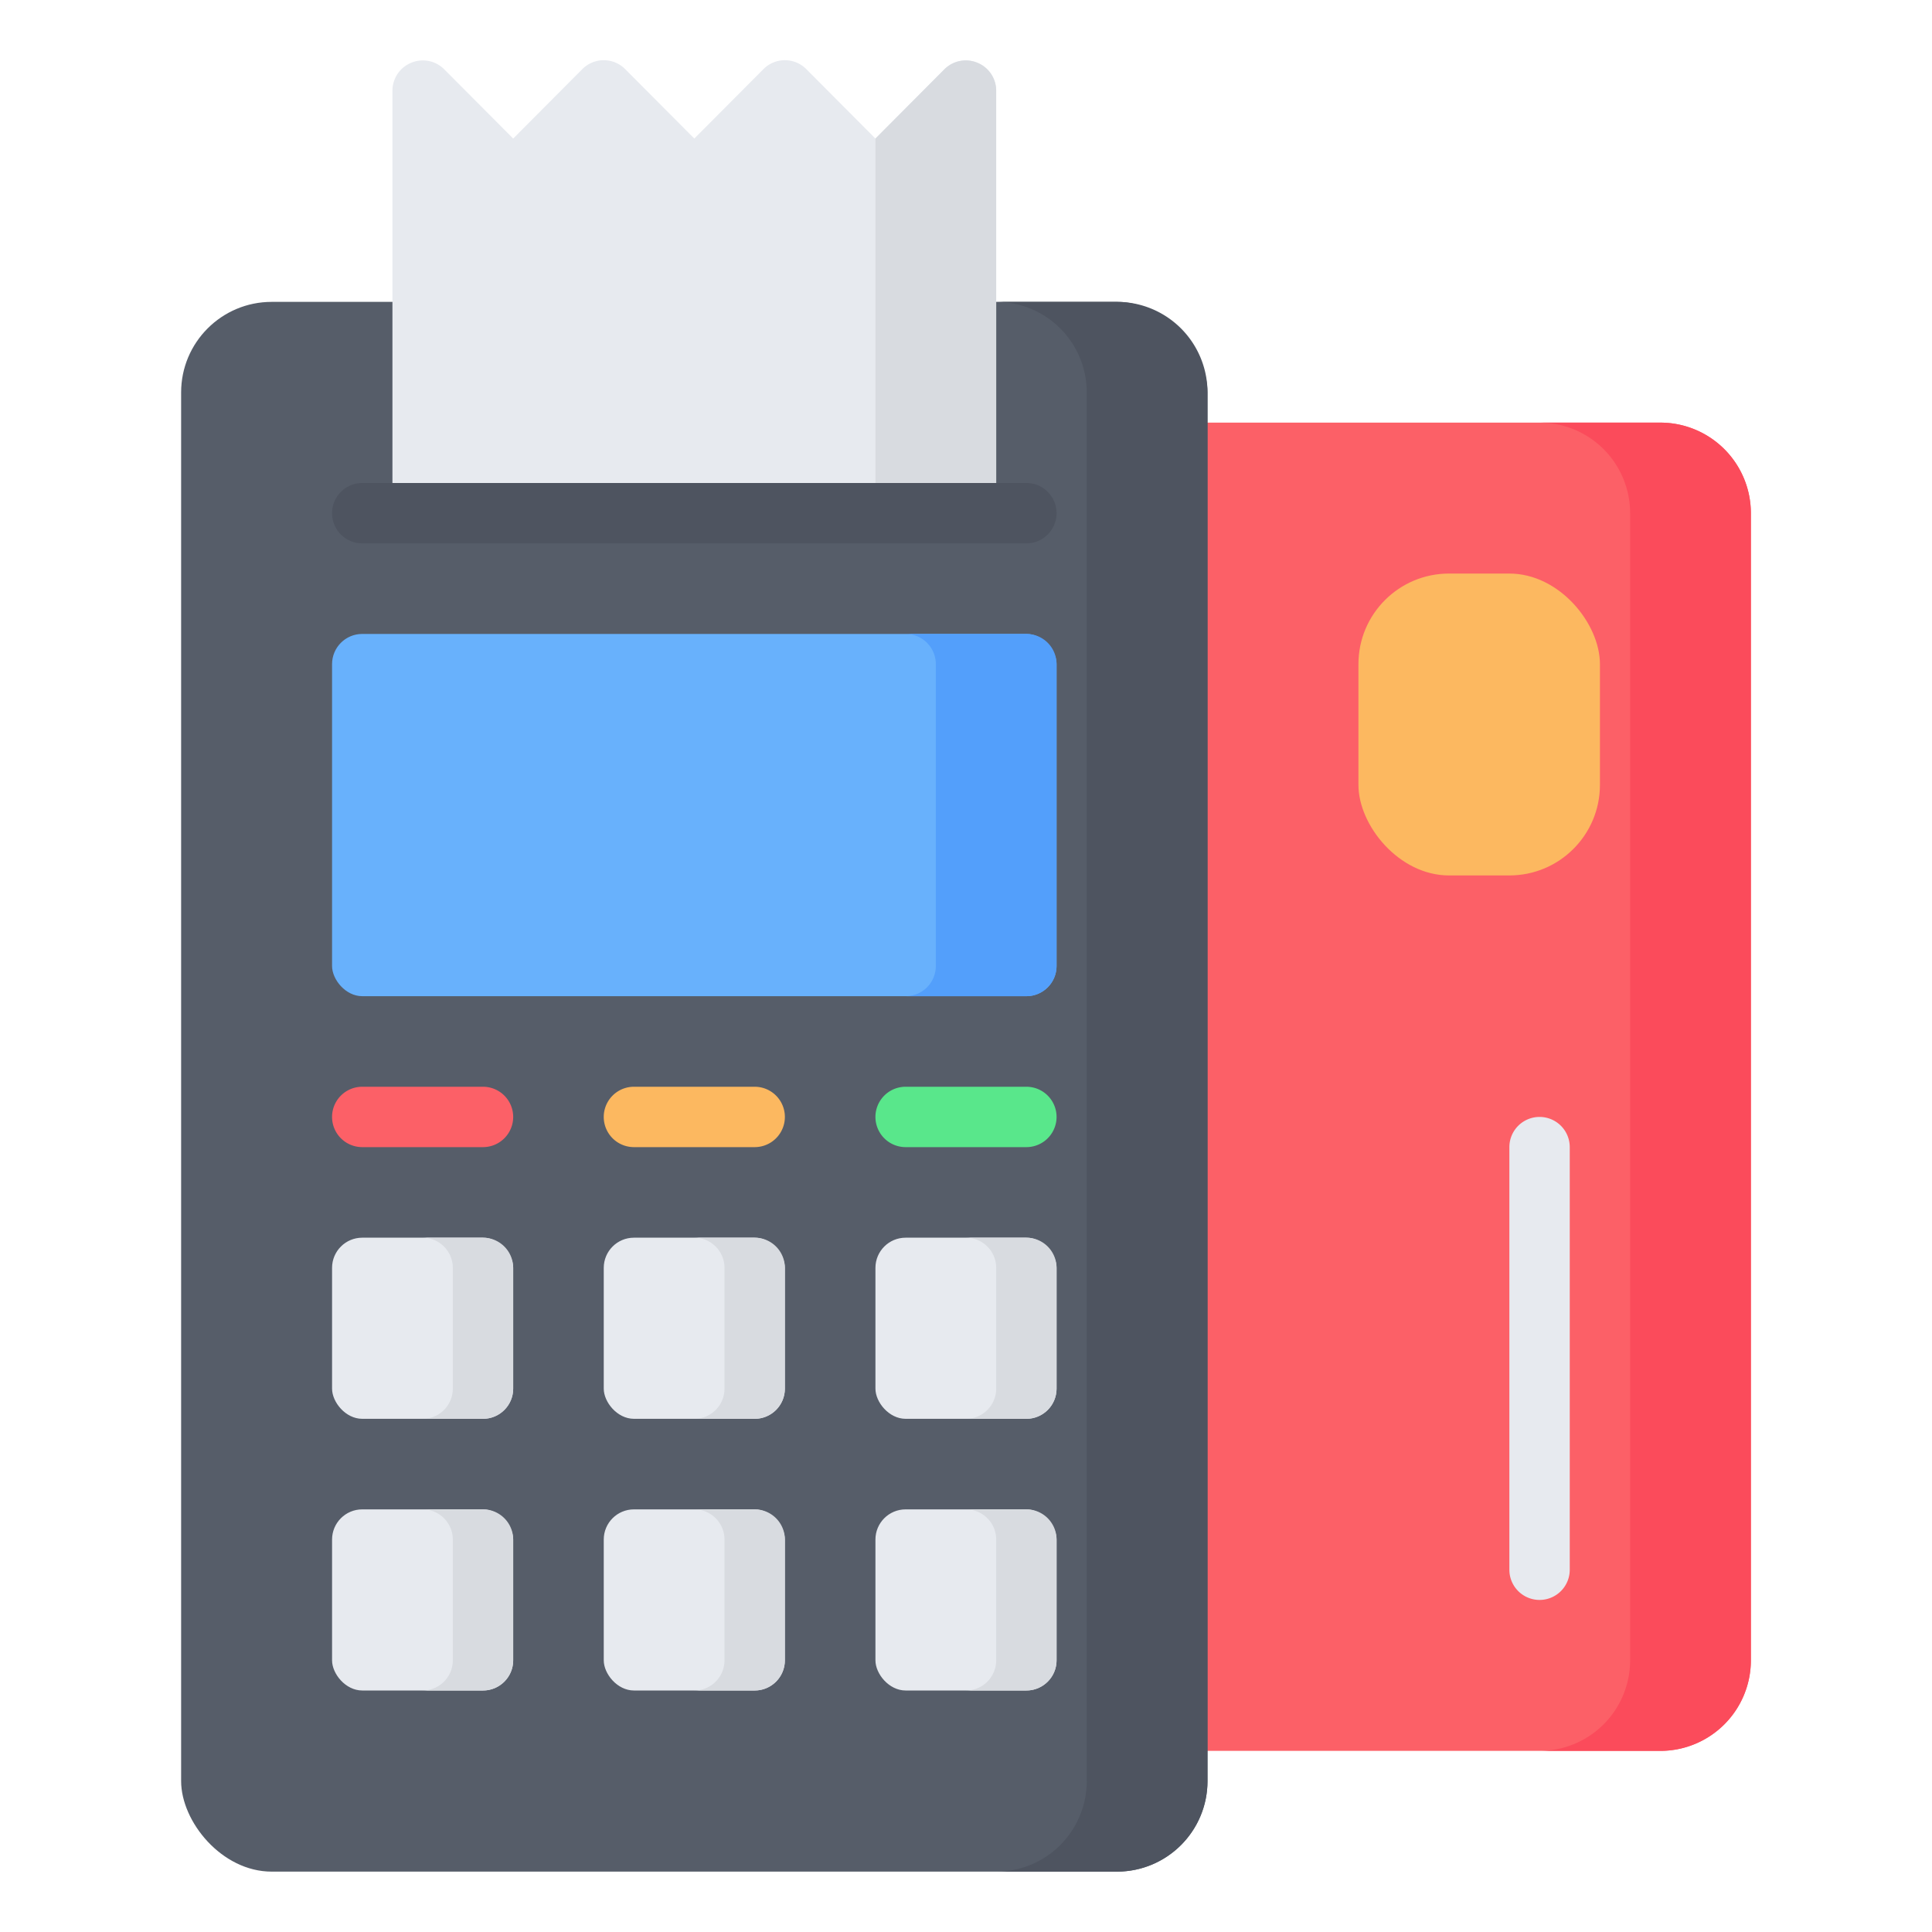
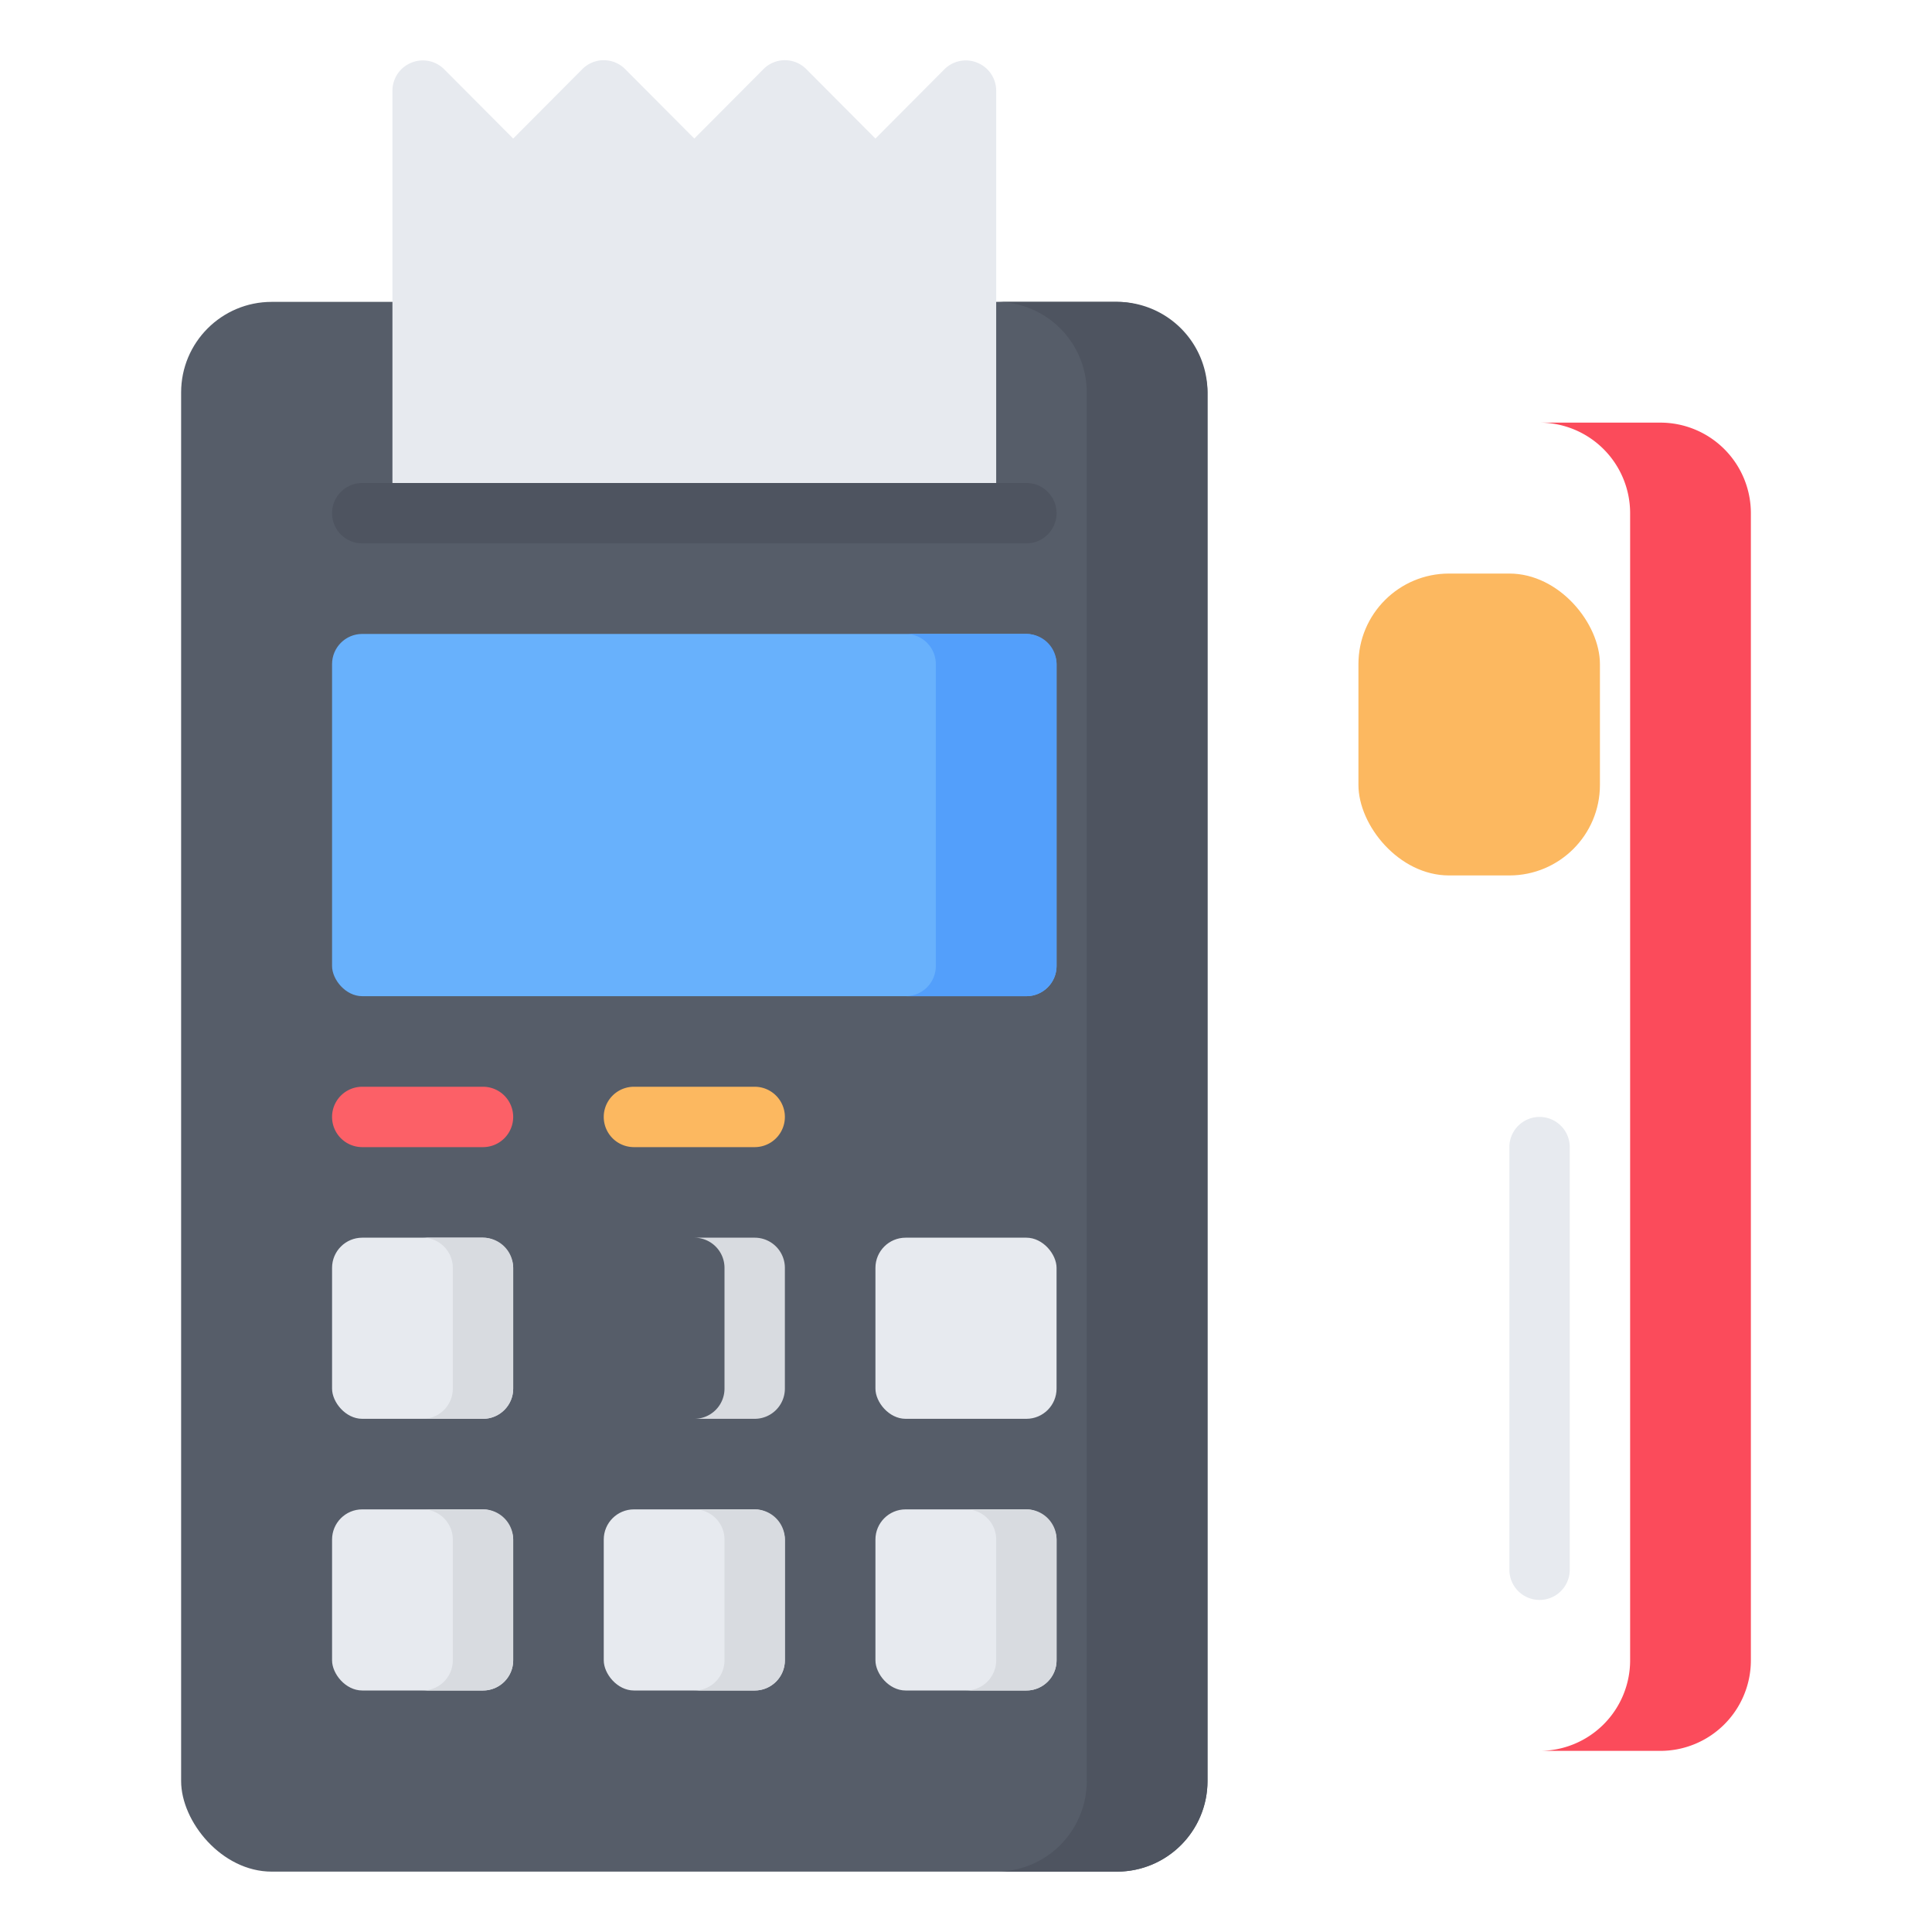
<svg xmlns="http://www.w3.org/2000/svg" height="512" viewBox="0 0 64 64" width="512">
  <g id="_21-Payment-terminal" data-name="21-Payment-terminal">
-     <path d="m55 14h-16a1 1 0 0 0 -1 1v42a1 1 0 0 0 1 1h16a3 3 0 0 0 3-3v-38a3 3 0 0 0 -3-3z" fill="#fc6067" />
    <path d="m55 14h-4a3 3 0 0 1 3 3v38a3 3 0 0 1 -3 3h4a3 3 0 0 0 3-3v-38a3 3 0 0 0 -3-3z" fill="#fb4b5b" />
    <rect fill="#565d69" height="52" rx="3" width="34" x="6" y="10" />
    <path d="m37 10h-4a3 3 0 0 1 3 3v46a3 3 0 0 1 -3 3h4a3 3 0 0 0 3-3v-46a3 3 0 0 0 -3-3z" fill="#4e5460" />
    <rect fill="#68b1fc" height="12" rx="1" width="24" x="11" y="21" />
    <path d="m31 32v-10a1 1 0 0 0 -1-1h4a1 1 0 0 1 1 1v10a1 1 0 0 1 -1 1h-4a1 1 0 0 0 1-1z" fill="#539ffb" />
    <path d="m32.38 2.08a1 1 0 0 0 -1.09.21l-2.29 2.3-2.29-2.3a1 1 0 0 0 -1.42 0l-2.29 2.3-2.29-2.3a1 1 0 0 0 -1.42 0l-2.29 2.3-2.29-2.3a1 1 0 0 0 -1.09-.21 1 1 0 0 0 -.62.92v14h20v-14a1 1 0 0 0 -.62-.92z" fill="#e7eaef" />
-     <path d="m33 3v14h-4v-12.41l2.29-2.3a1 1 0 0 1 1.09-.21 1 1 0 0 1 .62.92z" fill="#d8dbe0" />
    <path d="m34 18h-22a1 1 0 0 1 0-2h22a1 1 0 0 1 0 2z" fill="#4e5460" />
    <g fill="#e7eaef">
      <rect height="6" rx="1" width="6" x="11" y="50" />
      <rect height="6" rx="1" width="6" x="20" y="50" />
      <rect height="6" rx="1" width="6" x="29" y="50" />
      <rect height="6" rx="1" width="6" x="11" y="41" />
-       <rect height="6" rx="1" width="6" x="20" y="41" />
      <rect height="6" rx="1" width="6" x="29" y="41" />
    </g>
-     <path d="m34 41h-2a1 1 0 0 1 1 1v4a1 1 0 0 1 -1 1h2a1 1 0 0 0 1-1v-4a1 1 0 0 0 -1-1z" fill="#d8dbe0" />
    <path d="m34 50h-2a1 1 0 0 1 1 1v4a1 1 0 0 1 -1 1h2a1 1 0 0 0 1-1v-4a1 1 0 0 0 -1-1z" fill="#d8dbe0" />
    <path d="m25 41h-2a1 1 0 0 1 1 1v4a1 1 0 0 1 -1 1h2a1 1 0 0 0 1-1v-4a1 1 0 0 0 -1-1z" fill="#d8dbe0" />
    <path d="m25 50h-2a1 1 0 0 1 1 1v4a1 1 0 0 1 -1 1h2a1 1 0 0 0 1-1v-4a1 1 0 0 0 -1-1z" fill="#d8dbe0" />
    <path d="m16 41h-2a1 1 0 0 1 1 1v4a1 1 0 0 1 -1 1h2a1 1 0 0 0 1-1v-4a1 1 0 0 0 -1-1z" fill="#d8dbe0" />
    <path d="m16 50h-2a1 1 0 0 1 1 1v4a1 1 0 0 1 -1 1h2a1 1 0 0 0 1-1v-4a1 1 0 0 0 -1-1z" fill="#d8dbe0" />
    <path d="m16 38h-4a1 1 0 0 1 0-2h4a1 1 0 0 1 0 2z" fill="#fc6067" />
    <path d="m25 38h-4a1 1 0 0 1 0-2h4a1 1 0 0 1 0 2z" fill="#fcb860" />
-     <path d="m34 38h-4a1 1 0 0 1 0-2h4a1 1 0 0 1 0 2z" fill="#59e78b" />
    <rect fill="#fcb860" height="10" rx="3" width="8" x="45" y="19" />
    <path d="m51 53a1 1 0 0 1 -1-1v-14a1 1 0 0 1 2 0v14a1 1 0 0 1 -1 1z" fill="#e7eaef" />
  </g>
</svg>